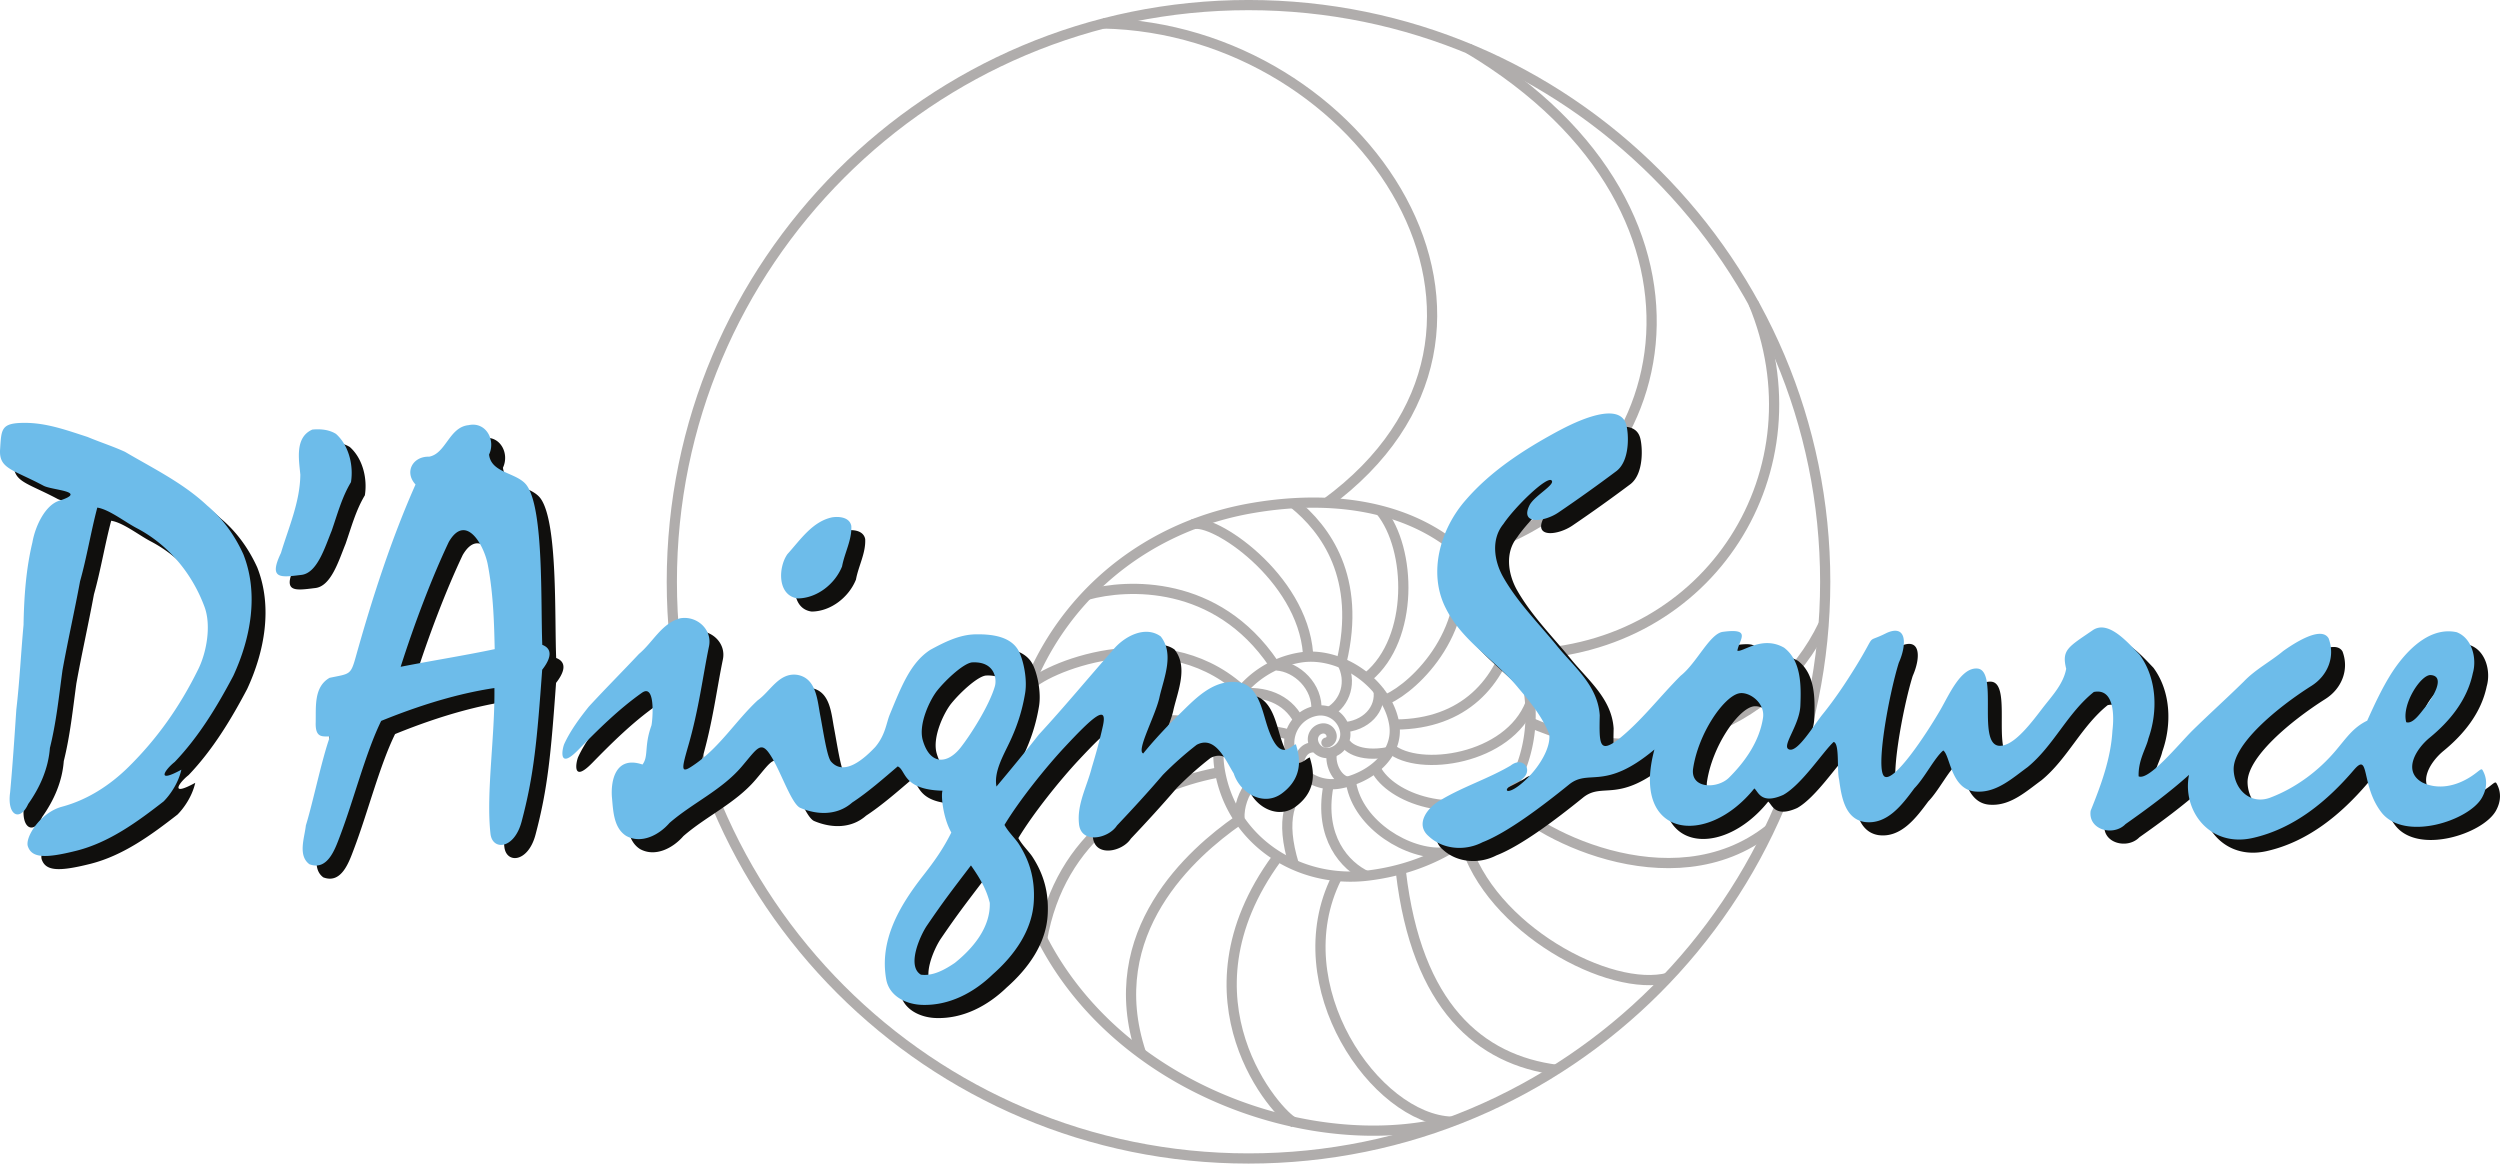
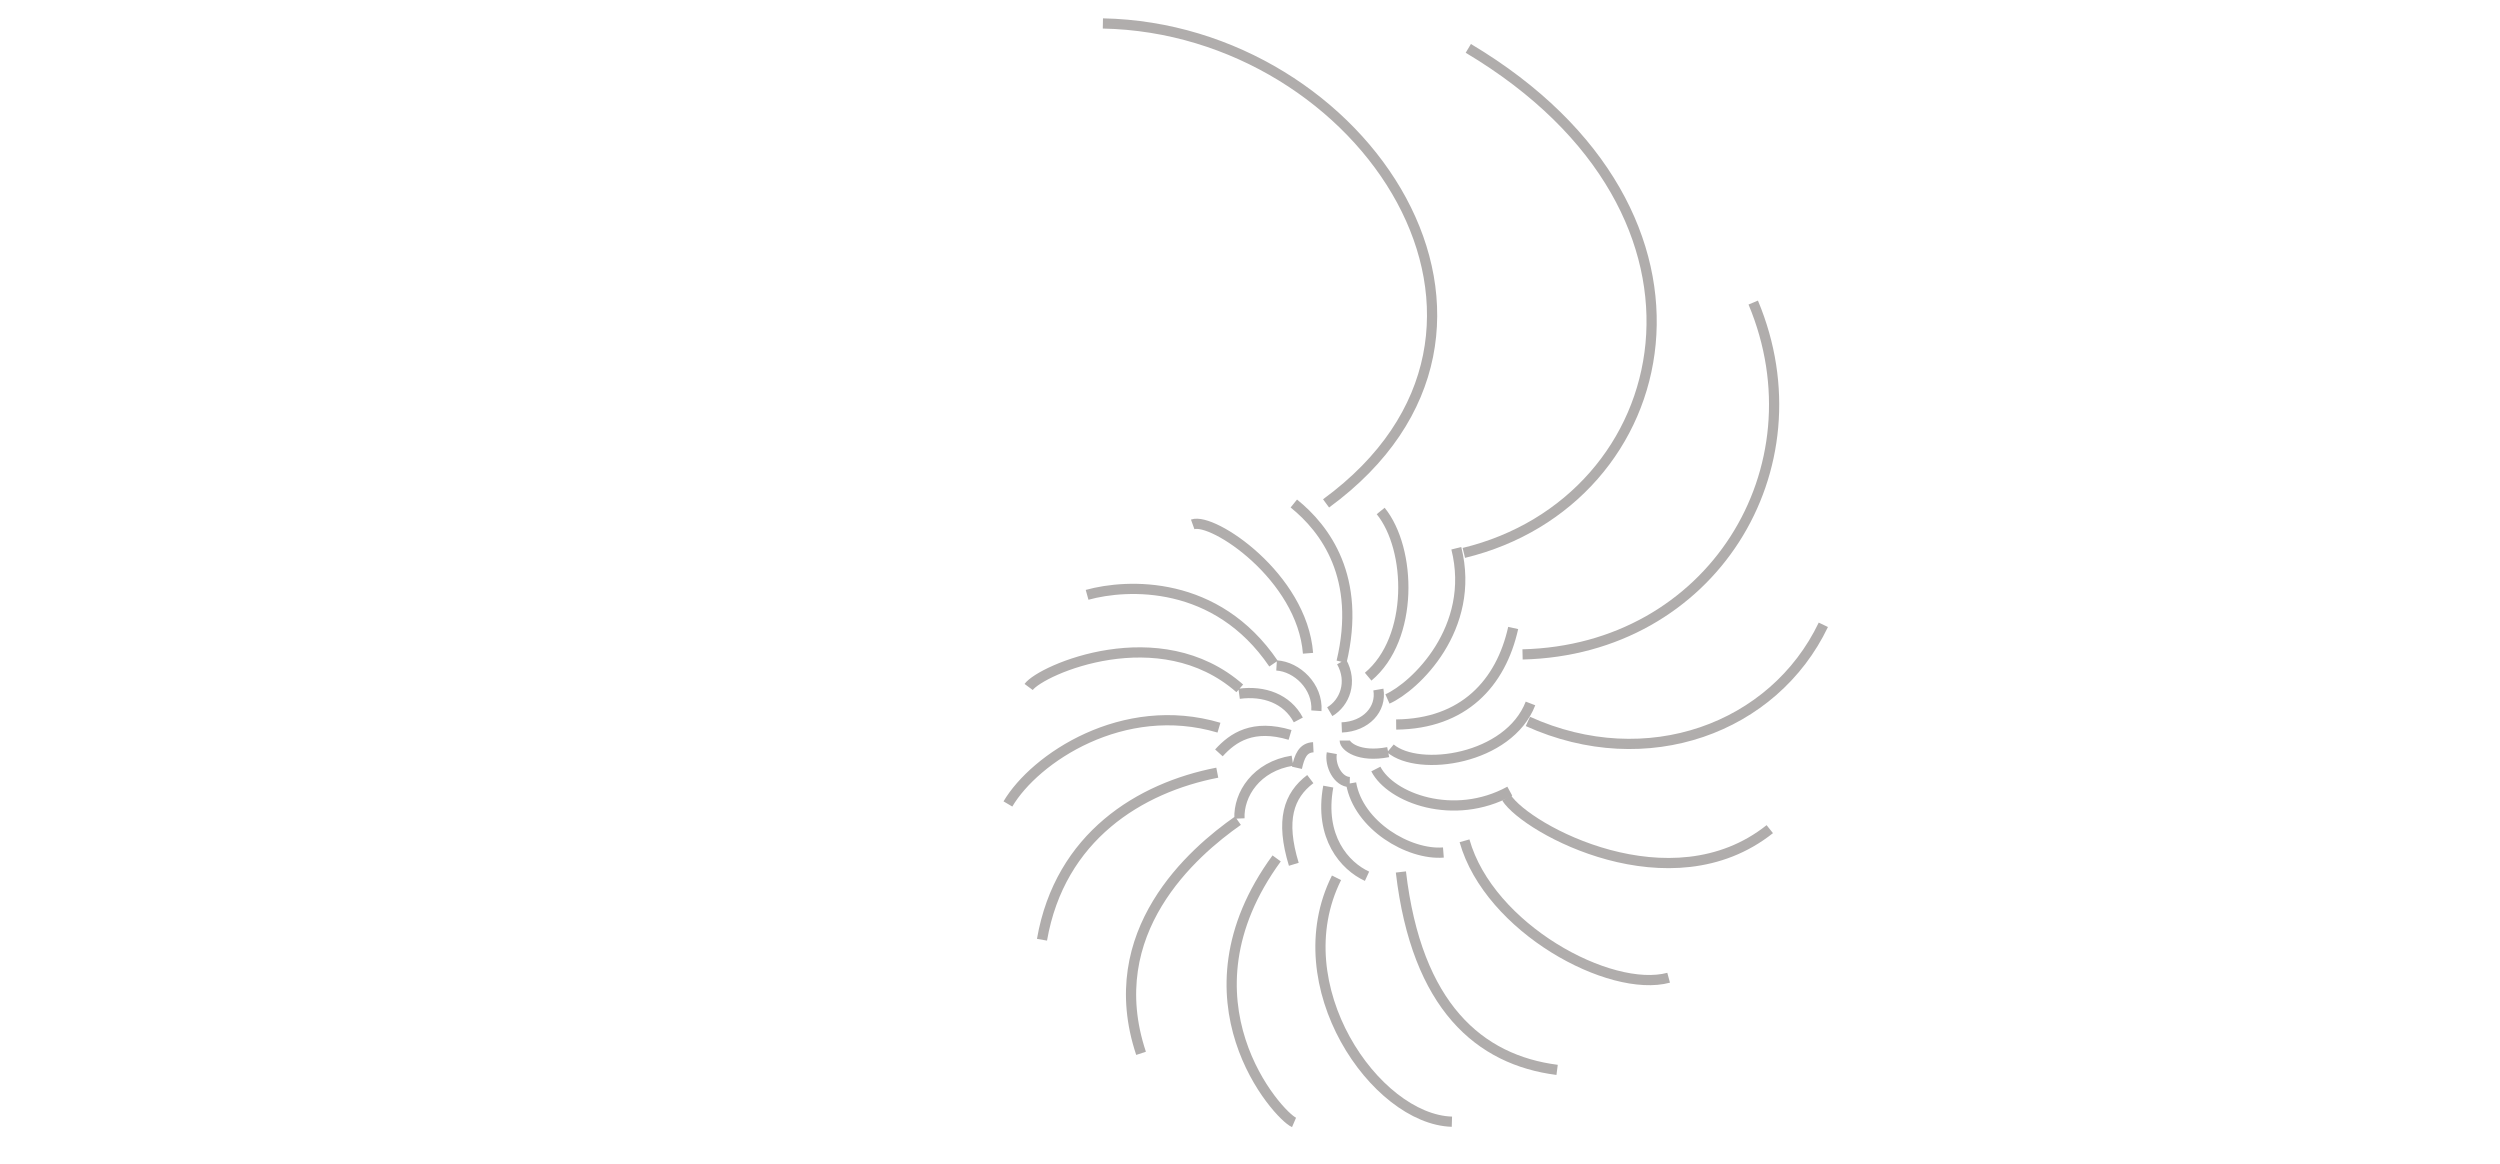
<svg xmlns="http://www.w3.org/2000/svg" width="653.013" height="303.933" version="1.2" viewBox="0 0 489.76 227.95">
  <defs>
    <clipPath id="a">
      <path d="M120 0h249v227.95H120zm0 0" />
    </clipPath>
    <clipPath id="b">
      <path d="M186 87h126v140.95H186zm0 0" />
    </clipPath>
    <clipPath id="c">
      <path d="M247 160h49v67.95h-49zm0 0" />
    </clipPath>
    <clipPath id="d">
      <path d="M229 156h36v71.95h-36zm0 0" />
    </clipPath>
    <clipPath id="e">
-       <path d="M2 83h487.762v117H2zm0 0" />
-     </clipPath>
+       </clipPath>
  </defs>
  <g clip-path="url(#a)">
-     <path fill="none" stroke="#b0adac" stroke-width="2" d="M357.566 113.973c0 62.394-50.582 112.976-112.976 112.976-62.395 0-112.977-50.582-112.977-112.976C131.613 51.574 182.195.996 244.59.996c62.394 0 112.976 50.578 112.976 112.977zm0 0" />
-   </g>
+     </g>
  <g clip-path="url(#b)">
-     <path fill="none" stroke="#b0adac" stroke-linecap="round" stroke-width="2" d="M283.176 219.875c-31.696 7.77-79.606-12.516-85.196-56.035-4.035-31.399 16.211-58.985 47.41-64.324 23.723-4.063 49.387 2.793 54.145 36.093 2.64 18.489-11.445 33.453-31.488 35.91-13.813 1.696-26.734-6.863-29.086-20.582-1.785-10.421 5.223-20.324 15.648-22.109 7.93-1.36 17.157 5.016 18.512 12.945 1.035 6.028-4.719 10.704-10.742 11.735-4.582.785-8.938-2.293-9.723-6.875a6.406 6.406 0 0 1 5.23-7.39 4.868 4.868 0 0 1 5.622 3.976 3.705 3.705 0 0 1-3.028 4.27 2.817 2.817 0 0 1-3.25-2.298 2.137 2.137 0 0 1 1.75-2.468 1.626 1.626 0 0 1 1.88 1.328 1.232 1.232 0 0 1-1.008 1.426" />
-   </g>
+     </g>
  <path fill="none" stroke="#b0adac" stroke-width="2" d="M216.059 4.594c51.296 1.008 90.171 60.035 43.722 94.023m27.867-89.14c54.582 32.574 40.942 88.718-.878 98.84m56.695-49.044c13.648 32.575-8.211 68.047-45.192 68.93m1.043 13.129c23.329 10.563 48.2 1.32 57.883-18.93m-62.066 33.895c3.96 6.164 32.207 21.543 51.574 6.137m-59.801 2.281c4.84 17.168 28.54 29.914 39.985 26.828m-52.45-20.719c3.082 26.41 15.454 36.832 30.602 38.77" />
  <g clip-path="url(#c)">
    <path fill="none" stroke="#b0adac" stroke-width="2" d="M261.828 171.965c-10.562 21.129 7.637 47.344 22.606 47.781" />
  </g>
  <g clip-path="url(#d)">
    <path fill="none" stroke="#b0adac" stroke-width="2" d="M250.098 168.168c-20.25 27.73.328 50.398 3.41 51.719" />
  </g>
  <path fill="none" stroke="#b0adac" stroke-width="2" d="M242.516 160.781c-8.805 6.164-26.907 21.801-18.98 45.57m14.933-54.98c-15.11 2.934-30.82 12.477-34.34 32.727m34.671-41.543c-18.78-5.578-36.062 5.996-41.347 14.945m45.422-22.648c-15.703-13.793-38.863-3.645-41.36-.27m47.973-4.57c-11.152-16.434-28.601-15.676-36.523-13.48m20.687-13.802c3.938-1.41 21.426 10.258 22.594 25.25m-2.781-29.34c6.18 4.981 13.281 14.524 9.351 31.008m7.664-29.546c6.06 7.468 6.532 24.96-2.453 32.464m17.27-25.16c3.93 15.676-8.117 27.137-13.492 29.524m24.633-13.907c-2.403 10.805-9.7 18.79-22.926 18.914m-1.122 4.676c5.575 4.696 23.184 2.203 27.438-8.804m-30.293 12.847c2.903 5.66 15.235 10.352 26.238 4.336m-31.085-1.554c1.437 8.3 11.343 14.113 18.078 13.574m-22.556-12.914c-1.82 9.925 3.243 15.57 7.595 17.566m-11.114-19.035c-4.257 3.226-5.87 8.035-3.23 16.691m-.266-20.297c-7.078 1.11-10.574 6.61-10.382 11.325m9.914-16.375c-7.254-2.168-11.18.476-13.938 3.52m15.555-6.453c-2.192-4.15-6.727-5.79-11.594-5.126m15.137 3.328c.328-4.726-3.797-8.633-7.801-8.879m10.418 9.063c2.937-1.73 4.527-5.848 2.312-9.778m.036 12.86c4.761-.192 7.847-3.59 7.18-7.422m-6.594 9.988c0 1.11 2.789 3.39 8.511 2.274m-11.043.202c-.43 2.384 1.207 5.614 3.52 5.657m-7.145-6.817c-2.074.102-2.703 1.805-3.207 4.028" />
  <g clip-path="url(#e)">
    <path fill="#100f0d" d="M192.938 172.117c1.945 2.77 3.054 4.82 3.683 7.332.149 4.832-3.277 8.903-6.851 11.766-1.926 1.305-4.247 2.617-6.633 2.305-2.86-1.688-.133-7.711 1.199-9.66 3.328-4.868 4.71-6.63 8.601-11.743zm150.421-33.703c1.942-.453 5.204 1.797 4.739 4.809-.703 4.582-3.473 8.543-6.668 11.71-2.23 2.215-7.637 2.235-7.016-1.84 1.05-6.89 5.957-13.976 8.945-14.679zm135.567-3.586c3.047.227.265 4.684-1.27 6.508-.746.89-2.238 3.152-3.539 2.726-.969-3.414 2.86-9.382 4.809-9.234zm-285.703-2.492c4.457-.195 4.793 3.34 4.402 4.68-1.121 3.836-4.785 9.554-6.723 12.02-2.527 3.21-5.953 3.53-7.398-1.43-.922-3.168 1.434-8.024 2.848-9.778 1.824-2.258 5.285-5.422 6.87-5.492zm-57.27-8.625c-3.629.984-5.336 4.71-8.058 6.98-3.254 3.465-6.618 6.829-9.832 10.32-1.801 2.266-3.567 4.641-4.782 7.255-.414.898-1.312 5.34 2.723 1.214 3.875-3.964 7.91-7.953 12.46-11.175 2.837-2.008 2.052 5.906 1.86 6.437-1.453 4.059-.5 5.95-1.734 7.61-5.324-1.805-6.23 3.218-5.996 6.363.254 2.656.308 6.055 2.808 7.629 2.993 1.633 6.457-.207 8.47-2.543 4.507-3.922 10.19-6.414 14.132-11.028 3.285-3.843 3.832-5.335 5.988-1.707 1.863 3.149 3.863 9.082 5.52 9.782 3.425 1.445 7.304 1.476 10.16-1.055 3.023-1.969 6.3-4.84 8.918-7.074 1.672.726.867 4.55 8.77 4.765-.325.844.066 5.25 1.73 8.184-1.57 3.156-3.266 5.559-5.524 8.441-4.683 5.993-8.59 12.707-7.234 20.325.598 3.34 3.914 4.886 6.965 5 5.36.203 10.207-2.395 13.914-5.98 4.207-3.708 7.8-8.645 8.047-14.446.195-4.149-.754-7.692-2.988-11.14-.66-1.02-2.036-2.313-2.77-3.684 2.887-4.793 8.082-11.278 11.828-15.29 5.543-5.925 8.41-8.464 7.457-4.117-.61 2.778-1.363 5.48-2.183 8.176-.907 3.61-2.903 7.117-2.508 10.934.308 4.14 5.773 3.008 7.441.414 3.082-3.254 6.106-6.555 9.024-9.957a67.988 67.988 0 0 1 6.597-5.86c3.688-1.945 5.707 3.145 7.258 5.606 1.211 3.84 5.832 6.582 9.434 3.922 4.964-3.668 3.023-8.461 2.754-9.625-1.11.226-3.297 4.078-5.82-4.246-.954-3.141-1.915-7.766-5.938-7.95-4.73-.367-8.168 3.477-11.258 6.48-2.313 2.24-5.227 5.415-6.895 7.513-1.464-.485 2.532-7.657 3.215-11.211.883-3.7 2.871-8.348.2-11.715-3.094-2.25-7.266.078-9.36 2.672-4.879 5.511-9.562 11.199-14.555 16.601-2.558 3.293-5.59 6.934-8.261 10.133-.54-2.953 1.386-6.125 2.699-8.945 1.344-2.895 2.332-5.832 2.918-9.352.45-2.68-.285-6.234-1.164-8.066-1.52-3.168-5.606-3.516-8.64-3.453-3.126.07-6.067 1.562-8.763 3.027-3.867 2.504-5.64 7.082-7.953 12.691-.668 1.621-.836 3.985-2.832 6.344-2.078 2.207-6.078 5.844-8.68 2.844-.792-.914-1.538-6.082-2.124-9.14-.559-2.958-.774-7.212-4.508-7.837-3.578-.48-5.242 3.25-7.746 5.004-4.211 3.942-7.282 8.973-12.106 12.395-2.949 2.094-2.937 1.57-1.48-3.48 2.097-7.262 2.844-13.598 4.066-19.508.688-3.31-2.414-6.063-5.664-5.477zm-37.676-10.535c1.153 5.976 1.25 12.062 1.36 16.57-5.774 1.223-11.832 2.164-18.422 3.457 2.664-8.371 6.058-17.348 9.43-24.469 3.324-5.714 6.886.582 7.632 4.442zm67.465-9.25c-3.883.812-6.265 4.457-8.77 7.215-1.831 2.625-1.968 8.117 2.032 8.668 3.766-.028 7.305-2.825 8.684-6.27.484-2.652 1.945-5.191 1.808-7.922-.316-1.707-2.36-1.906-3.754-1.691zM63.906 86.73c-3.453 1.528-2.625 5.836-2.351 8.84-.059 5.332-2.278 10.305-3.79 15.325-2.53 5.28.02 4.789 4.028 4.3 3.09-.37 4.59-5.437 5.898-8.632 1.125-3.223 2.012-6.579 3.786-9.528.527-3.293-.41-7.203-2.938-9.457-1.367-.86-3.059-.992-4.633-.848zm30.61-.863c-3.829.39-4.422 5.57-7.73 6.176-3.204-.094-4.907 3.012-2.661 5.445-4.703 10.582-8.46 22.164-11.71 33.778-1.005 3.625-1.177 3.27-5.13 4.097-3.125 1.79-2.64 5.711-2.722 8.793-.083 3.11 1.417 2.64 2.804 2.7-1.601 4.421-3.336 12.933-4.726 17.43-.262 2.413-1.606 5.898.695 7.593 3.543 1.355 5.016-2.95 5.969-5.469 2.773-7.289 5.047-16.394 8.093-22.605 9.832-4.004 17.122-5.68 22.18-6.438.117 9.586-1.656 20.578-.773 28.543.37 3.34 4.64 3.094 6.097-2.367 2.414-9.063 3.032-15.86 4.032-29.762 1.132-1.441 2.586-3.89.023-4.879-.328-8.27.32-26.406-3.012-31.187-1.808-2.594-6.996-2.356-7.414-6.094 1.348-2.848-.62-6.492-4.015-5.754zm-86.891-.449c-4.727 0-4.625 1.152-4.89 5.203-.247 3.813 2.492 3.899 8.519 7.11 1.707.914 8.894 1.082 3.02 2.96-2.618.836-4.622 4.79-5.208 8.149-1.265 5.281-1.636 10.734-1.734 16.148-.508 5.52-.77 11.07-1.41 16.586-.367 5.41-.719 10.817-1.219 16.215-.633 4.559 1.93 5.848 3.547 2.281 2.324-3.27 3.945-6.957 4.246-10.972 1.25-5.004 1.77-10.13 2.469-15.22 1.055-5.839 2.367-11.628 3.445-17.456 1.29-4.559 2.152-9.832 3.375-14.406 2.332.367 5.336 2.773 7.75 4.043 6.09 3.195 10.777 8.73 13.25 15.402 1.332 3.578.45 8.82-1.219 12.21-3.675 7.466-8.136 13.696-13.683 19.173-3.637 3.59-8.055 6.441-13.043 7.777-4.184 1.121-7.285 6.016-6.652 7.785.785 2.188 3.19 2.414 9.476.836 6.434-1.613 11.95-5.648 17.121-9.676 1.278-1.3 2.867-3.558 3.465-6.207-5.176 2.832-3.145-.078-1.293-1.523 4.711-4.934 8.297-10.852 11.465-16.86 3.406-7.335 5.039-16.066 1.98-23.808-1.664-3.66-4.015-6.969-7.109-9.559-4.7-4.418-10.57-7.273-16.078-10.52-2.38-1.093-4.91-1.89-7.36-2.917-3.96-1.277-7.949-2.754-12.23-2.754zm300.191 1.687c-6.543 3.551-12.976 7.696-17.894 13.36-5.008 5.664-7.555 14.344-3.914 21.36 3.222 6.44 9.765 10.093 14.191 15.566 2.348 2.761 4.715 5.664 6.04 9.066.28 2.684-1.958 6.223-4.173 8.453-4.25 4.278-5.671 2.363-2.168.867 3.813-1.625 1.48-5.367-1.234-3.222-4.348 2.554-9.2 4.093-13.543 6.664-2.531 1.32-5.398 4.75-2.46 7.226 2.827 2.598 7.128 2.871 10.487 1.133 4.832-1.871 11.586-6.965 16.961-11.312 3.938-3.184 6.864 1.382 16.72-6.856-4.65 17.215 10.202 19.281 19.57 7.63.765.542 1.242 3.237 5.675 1.253 3.656-2.04 7.875-8.574 9.871-10.371 1.203.316.59 5.512 1.063 7.355.437 3.211 1.07 7.707 4.996 8.328 4.441.594 7.418-3.457 9.75-6.597 2.012-2.059 3.941-5.953 5.656-7.41 1.418.941 1.469 8.03 6.723 8.062 3.84.133 6.887-2.687 9.805-4.805 5.12-4.199 7.804-10.59 12.976-14.718 4.086-.809 3.977 4.89 3.64 7.601-.312 5.469-2.241 10.657-4.269 15.672-.523 3.79 4.492 5.05 6.832 2.613 4.082-2.859 8.75-6.312 12.445-9.656-1.378 6.906 3.954 14.305 12.512 12.363 8.14-1.843 14.625-7.28 19.77-13.308 3.172-3.711 1.32 2.945 5.375 8.258 4.46 5.843 17.203 1.703 19.738-2.848 1.047-1.887 1.055-3.734.11-5.387-.266-.465-.665.2-2.169 1.192-3.074 2.031-6.625 2.699-9.664 1.215-3.906-2.235-1.175-6.59 1.477-8.762 3.973-3.254 7.367-7.43 8.441-12.625.84-2.867-.132-6.89-3.172-8.04-4.859-1.027-8.968 2.829-11.64 6.419-2.32 3.133-4.285 7.379-5.875 10.918-2.692 1.3-3.985 3.254-6.09 5.765-3.406 4.063-7.902 7.407-12.86 9.297-3.894 1.485-7.066-1.52-7.206-5.437-.18-4.93 8.351-12.09 15.242-16.45 3.183-2.015 4.703-5.718 3.36-9.304-1.43-2.473-6.587.836-8.891 2.472-2.497 2.086-5.438 3.59-7.711 5.973-3.34 3.281-6.825 6.406-10.164 9.692-2.844 2.875-8.493 9.785-10.457 8.894-.106-3.195 1.523-5.566 1.91-7.406 1.894-5.317 1.699-11.781-1.73-16.438-2.356-2.437-6.134-6.863-9.18-4.773-4.844 3.316-6.102 3.851-5.192 7.55-.566 3.063-2.879 5.415-4.715 7.813-1.972 2.586-4.68 6.137-7.11 7.043-6.515 2.426-.995-14.57-5.597-14.91-3.219-.234-5.531 5.187-7.226 8.102-2.993 5.148-9.047 14.156-10.914 13.074-1.895-1.094.793-15.942 2.773-22.301 1.578-3.535 1.621-7.629-2.39-5.844-4.454 2.262-1.66-.527-6.06 6.61-1.98 3.214-4.062 6.336-6.44 9.28-1.825 2.259-4.852 7.403-6.528 6.954-1.793-.48 1.98-4.637 2.137-8.637.156-3.945.183-8.726-3.188-11.312-4.308-2.489-8.191.988-9.164.574.418-2.238 2.86-4.453-2.844-3.684-2.562.344-5.097 6.098-8.25 8.59-4.168 4.16-7.73 8.934-12.363 12.594-3.57 2.586-3.62.89-3.5-4.824-.379-5.934-5.148-9.555-8.594-13.88-3.562-4.335-7.605-8.39-10.375-13.304-1.742-3.14-2.34-7.332.094-10.297 2.211-3.312 8.516-9.457 9.434-8.543.824.817-3.403 3.016-4.328 4.883-1.922 3.875 2.914 3.27 5.66 1.406a299.195 299.195 0 0 0 11.43-8.16c2.632-2.086 2.347-7.23 1.898-8.969-1.434-5.52-12.36.665-13.52 1.25" />
  </g>
-   <path fill="#6dbcea" d="M190.215 169.54c1.95 2.769 3.058 4.82 3.687 7.335.145 4.828-3.28 8.898-6.851 11.762-1.926 1.304-4.246 2.62-6.637 2.308-2.855-1.691-.129-7.71 1.203-9.66 3.324-4.87 4.707-6.633 8.598-11.746zm150.426-33.7c1.937-.457 5.203 1.793 4.738 4.808-.707 4.579-3.477 8.54-6.672 11.711-2.227 2.211-7.633 2.235-7.012-1.843 1.047-6.887 5.957-13.977 8.946-14.676zm135.566-3.59c3.043.23.266 4.684-1.27 6.508-.746.89-2.238 3.156-3.542 2.726-.965-3.414 2.859-9.382 4.812-9.234zm-285.703-2.488c4.457-.2 4.793 3.336 4.398 4.675-1.12 3.84-4.78 9.56-6.722 12.024-2.528 3.21-5.95 3.527-7.399-1.434-.922-3.168 1.434-8.023 2.852-9.777 1.82-2.258 5.285-5.418 6.87-5.488zm-57.274-8.63c-3.625.985-5.332 4.712-8.058 6.981-3.25 3.465-6.613 6.832-9.828 10.325-1.805 2.265-3.567 4.64-4.781 7.253-.415.899-1.313 5.336 2.718 1.215 3.875-3.965 7.91-7.957 12.465-11.18 2.832-2.007 2.05 5.91 1.86 6.438-1.458 4.059-.5 5.953-1.739 7.61-5.32-1.805-6.23 3.218-5.992 6.367.25 2.656.309 6.05 2.809 7.625 2.988 1.636 6.457-.207 8.468-2.543 4.508-3.922 10.192-6.41 14.133-11.024 3.285-3.847 3.828-5.34 5.985-1.707 1.867 3.149 3.863 9.082 5.523 9.781 3.422 1.446 7.3 1.473 10.16-1.058 3.024-1.965 6.297-4.84 8.914-7.074 1.672.726.871 4.554 8.774 4.765-.325.848.062 5.254 1.726 8.188-1.566 3.152-3.265 5.558-5.52 8.441-4.687 5.988-8.593 12.703-7.234 20.32.598 3.344 3.914 4.891 6.961 5.004 5.363.2 10.207-2.394 13.918-5.984 4.207-3.707 7.797-8.645 8.043-14.445.2-4.149-.75-7.688-2.984-11.14-.66-1.017-2.035-2.313-2.77-3.685 2.883-4.792 8.082-11.277 11.828-15.285 5.54-5.93 8.41-8.468 7.453-4.117-.609 2.774-1.363 5.48-2.18 8.172-.905 3.61-2.902 7.121-2.51 10.934.312 4.144 5.776 3.011 7.444.414 3.079-3.25 6.106-6.551 9.02-9.953a67.93 67.93 0 0 1 6.598-5.86c3.687-1.945 5.71 3.14 7.257 5.606 1.211 3.84 5.832 6.578 9.434 3.918 4.965-3.668 3.027-8.461 2.754-9.625-1.106.23-3.293 4.082-5.82-4.243-.954-3.144-1.91-7.77-5.934-7.953-4.73-.367-8.172 3.477-11.262 6.485-2.312 2.234-5.222 5.41-6.894 7.507-1.465-.484 2.535-7.652 3.219-11.207.882-3.703 2.87-8.351.199-11.718-3.098-2.25-7.27.082-9.364 2.672-4.875 5.511-9.562 11.203-14.554 16.605-2.559 3.29-5.586 6.934-8.258 10.133-.54-2.957 1.387-6.125 2.7-8.95 1.343-2.894 2.331-5.831 2.917-9.35.445-2.68-.289-6.235-1.164-8.063-1.52-3.172-5.61-3.52-8.64-3.454-3.126.067-6.067 1.563-8.766 3.028-3.863 2.5-5.637 7.078-7.95 12.687-.671 1.621-.84 3.985-2.835 6.348-2.075 2.203-6.078 5.844-8.676 2.844-.793-.914-1.54-6.086-2.129-9.145-.559-2.957-.77-7.207-4.504-7.832-3.578-.48-5.242 3.246-7.746 5.004-4.211 3.938-7.281 8.973-12.106 12.39-2.953 2.094-2.937 1.571-1.48-3.476 2.098-7.266 2.84-13.601 4.066-19.508.688-3.312-2.418-6.066-5.668-5.48zm-37.675-10.534c1.152 5.98 1.25 12.062 1.36 16.57-5.77 1.223-11.83 2.168-18.423 3.457 2.668-8.367 6.059-17.348 9.434-24.465 3.32-5.719 6.883.578 7.629 4.438zm67.465-9.25c-3.883.816-6.262 4.46-8.766 7.215-1.836 2.628-1.973 8.12 2.027 8.671 3.766-.03 7.305-2.824 8.684-6.273.484-2.652 1.95-5.191 1.812-7.918-.32-1.711-2.359-1.91-3.757-1.695zM61.187 84.156c-3.457 1.524-2.624 5.836-2.351 8.836-.059 5.336-2.281 10.305-3.793 15.328-2.527 5.278.023 4.785 4.031 4.301 3.086-.375 4.59-5.441 5.899-8.633 1.12-3.226 2.007-6.582 3.785-9.531.523-3.293-.41-7.203-2.938-9.453-1.37-.86-3.058-.996-4.632-.848zm30.606-.867c-3.824.39-4.418 5.57-7.727 6.176-3.207-.09-4.91 3.015-2.664 5.45-4.699 10.577-8.46 22.163-11.707 33.772-1.007 3.625-1.175 3.27-5.129 4.102-3.125 1.79-2.644 5.707-2.722 8.793-.082 3.106 1.414 2.64 2.804 2.7-1.605 4.421-3.335 12.929-4.73 17.429-.262 2.41-1.602 5.894.695 7.594 3.547 1.351 5.016-2.953 5.973-5.47 2.77-7.288 5.043-16.394 8.09-22.608 9.836-4.004 17.12-5.68 22.18-6.438.12 9.59-1.653 20.578-.77 28.547.371 3.336 4.64 3.09 6.094-2.367 2.414-9.067 3.03-15.864 4.035-29.762 1.129-1.441 2.582-3.89.02-4.883-.329-8.265.324-26.406-3.008-31.183-1.809-2.598-7-2.36-7.418-6.094 1.347-2.848-.621-6.496-4.016-5.758zm-86.887-.45c-4.73 0-4.625 1.153-4.89 5.208-.25 3.808 2.488 3.894 8.515 7.11 1.707.91 8.895 1.077 3.02 2.956-2.617.836-4.617 4.793-5.203 8.149-1.27 5.285-1.641 10.738-1.735 16.148-.508 5.52-.77 11.074-1.414 16.586-.363 5.41-.719 10.82-1.215 16.219-.636 4.555 1.93 5.847 3.547 2.281 2.32-3.273 3.942-6.96 4.246-10.976 1.25-5 1.77-10.13 2.465-15.22 1.055-5.835 2.371-11.628 3.45-17.456 1.288-4.559 2.152-9.832 3.37-14.406 2.336.37 5.336 2.777 7.754 4.042 6.086 3.196 10.774 8.73 13.25 15.403 1.329 3.578.45 8.82-1.222 12.21-3.676 7.466-8.133 13.7-13.68 19.173-3.637 3.59-8.059 6.445-13.043 7.777-4.184 1.121-7.289 6.016-6.652 7.789.785 2.184 3.187 2.414 9.476.836 6.434-1.617 11.95-5.652 17.121-9.68 1.278-1.3 2.868-3.554 3.465-6.203-5.18 2.832-3.144-.078-1.297-1.523 4.715-4.934 8.297-10.852 11.47-16.86 3.401-7.336 5.034-16.066 1.976-23.808-1.66-3.664-4.016-6.973-7.106-9.563-4.699-4.414-10.57-7.27-16.082-10.515-2.379-1.094-4.91-1.891-7.355-2.922-3.961-1.274-7.95-2.754-12.23-2.754zm300.192 1.688c-6.547 3.551-12.977 7.696-17.895 13.364-5.012 5.66-7.558 14.34-3.918 21.359 3.223 6.438 9.77 10.09 14.195 15.563 2.348 2.761 4.715 5.664 6.036 9.07.28 2.68-1.954 6.219-4.172 8.449-4.25 4.277-5.672 2.363-2.168.871 3.812-1.629 1.48-5.367-1.23-3.226-4.348 2.554-9.204 4.093-13.548 6.664-2.53 1.32-5.398 4.75-2.457 7.226 2.829 2.602 7.13 2.875 10.485 1.133 4.836-1.871 11.59-6.96 16.96-11.309 3.938-3.187 6.868 1.38 16.723-6.859-4.652 17.215 10.2 19.281 19.57 7.629.762.543 1.243 3.242 5.676 1.258 3.657-2.043 7.875-8.578 9.872-10.371 1.203.312.59 5.507 1.062 7.351.438 3.211 1.07 7.711 4.992 8.328 4.446.598 7.418-3.453 9.75-6.597 2.016-2.059 3.942-5.953 5.66-7.41 1.414.94 1.47 8.03 6.723 8.066 3.84.133 6.887-2.688 9.805-4.805 5.117-4.203 7.804-10.594 12.976-14.722 4.086-.805 3.973 4.894 3.637 7.605-.309 5.465-2.242 10.652-4.266 15.672-.527 3.785 4.493 5.05 6.832 2.61 4.082-2.86 8.747-6.31 12.442-9.653-1.38 6.906 3.957 14.305 12.512 12.363 8.14-1.847 14.625-7.285 19.77-13.308 3.171-3.715 1.32 2.941 5.374 8.254 4.465 5.843 17.203 1.707 19.738-2.848 1.051-1.883 1.059-3.734.11-5.387-.266-.46-.66.2-2.164 1.192-3.075 2.035-6.625 2.703-9.664 1.214-3.907-2.234-1.18-6.59 1.472-8.761 3.973-3.254 7.367-7.426 8.446-12.625.84-2.867-.133-6.89-3.172-8.04-4.86-1.027-8.973 2.829-11.64 6.419-2.321 3.132-4.286 7.379-5.876 10.918-2.695 1.3-3.984 3.257-6.094 5.77-3.406 4.062-7.898 7.401-12.859 9.292-3.89 1.484-7.063-1.52-7.207-5.437-.176-4.926 8.351-12.09 15.242-16.446 3.188-2.015 4.703-5.722 3.36-9.304-1.426-2.473-6.583.832-8.891 2.472-2.496 2.082-5.434 3.586-7.711 5.969-3.34 3.281-6.82 6.41-10.16 9.691-2.848 2.88-8.492 9.79-10.461 8.899-.106-3.2 1.523-5.57 1.914-7.406 1.89-5.317 1.695-11.786-1.734-16.442-2.356-2.433-6.13-6.86-9.176-4.773-4.848 3.316-6.106 3.855-5.192 7.55-.566 3.067-2.882 5.415-4.714 7.817-1.973 2.586-4.68 6.137-7.114 7.039-6.515 2.426-.996-14.57-5.594-14.906-3.222-.239-5.535 5.183-7.226 8.097-2.992 5.153-9.047 14.157-10.918 13.075-1.89-1.094.797-15.942 2.773-22.301 1.582-3.535 1.621-7.63-2.386-5.84-4.453 2.262-1.66-.527-6.059 6.61-1.98 3.21-4.066 6.335-6.441 9.277-1.825 2.261-4.852 7.402-6.528 6.957-1.793-.48 1.977-4.64 2.133-8.637.156-3.945.188-8.73-3.183-11.316-4.31-2.489-8.192.988-9.165.578.418-2.242 2.86-4.453-2.847-3.688-2.563.348-5.098 6.098-8.25 8.59-4.168 4.16-7.73 8.934-12.36 12.598-3.574 2.582-3.625.886-3.5-4.824-.382-5.938-5.152-9.555-8.597-13.883-3.563-4.336-7.606-8.39-10.371-13.305-1.743-3.137-2.344-7.328.09-10.297 2.21-3.312 8.52-9.453 9.437-8.543.82.82-3.406 3.02-4.328 4.883-1.922 3.875 2.914 3.27 5.656 1.41a296.351 296.351 0 0 0 11.434-8.164c2.629-2.082 2.347-7.23 1.894-8.969-1.43-5.52-12.36.668-13.515 1.25" />
</svg>